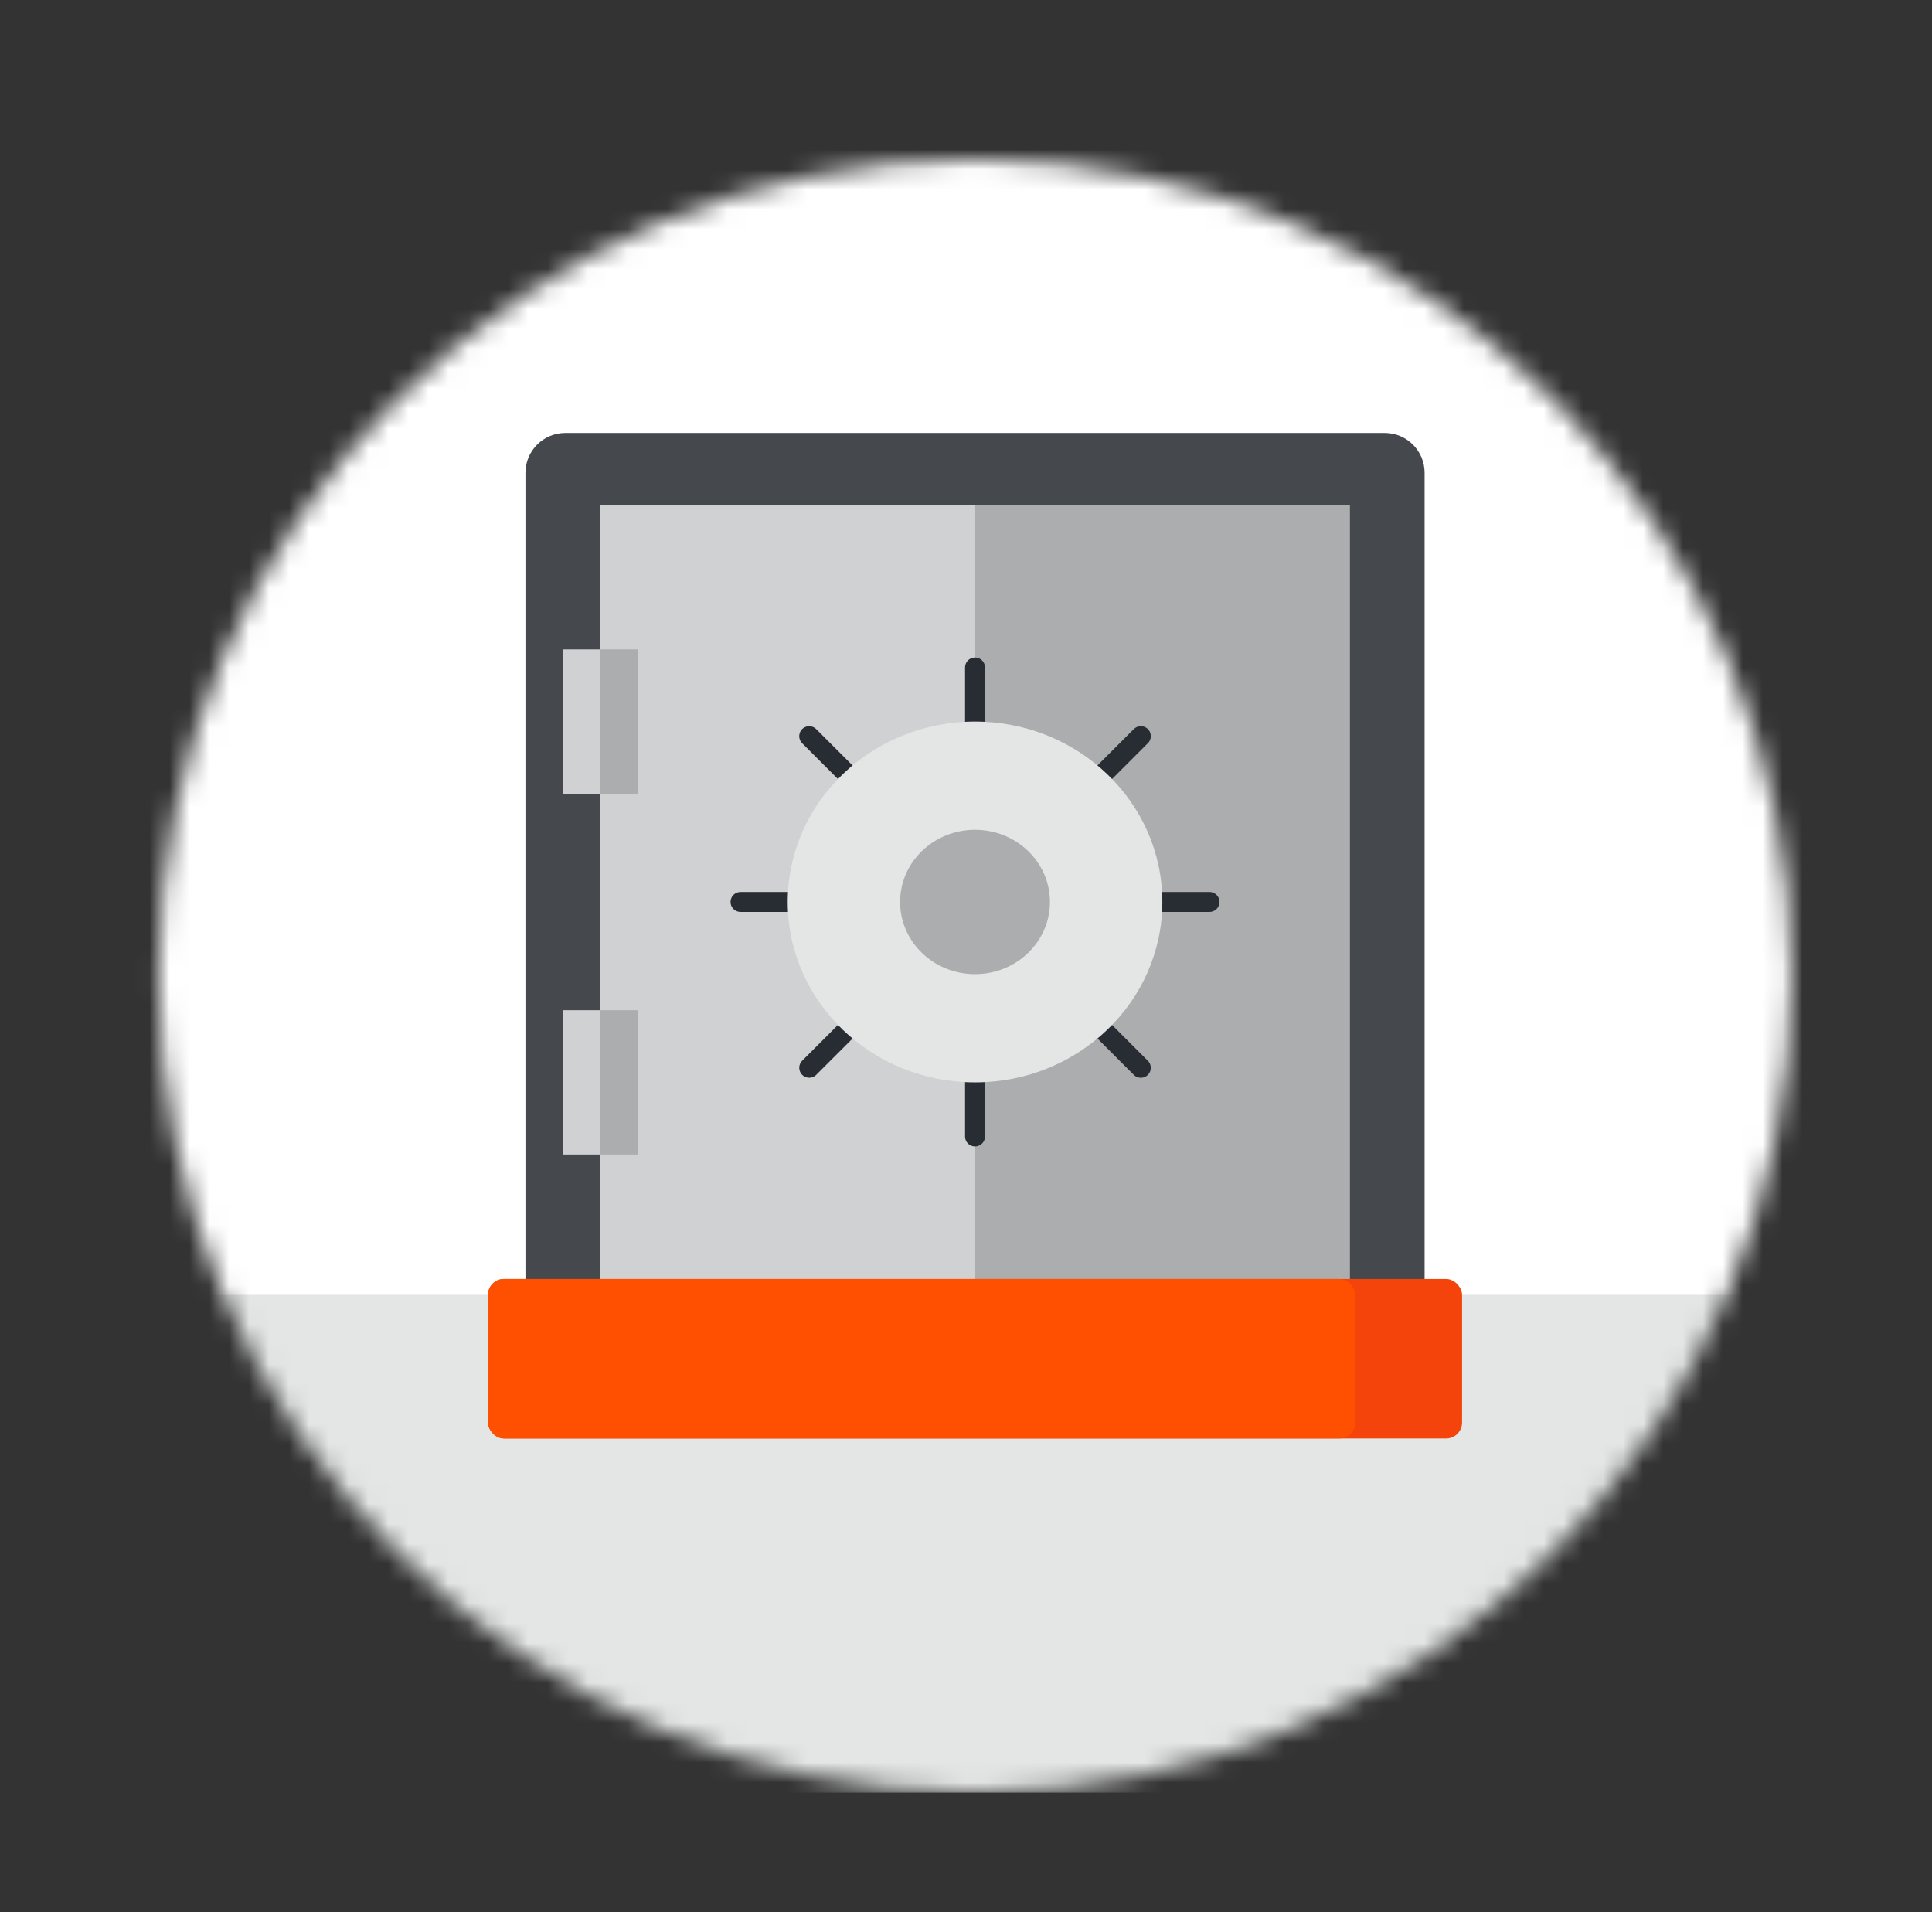
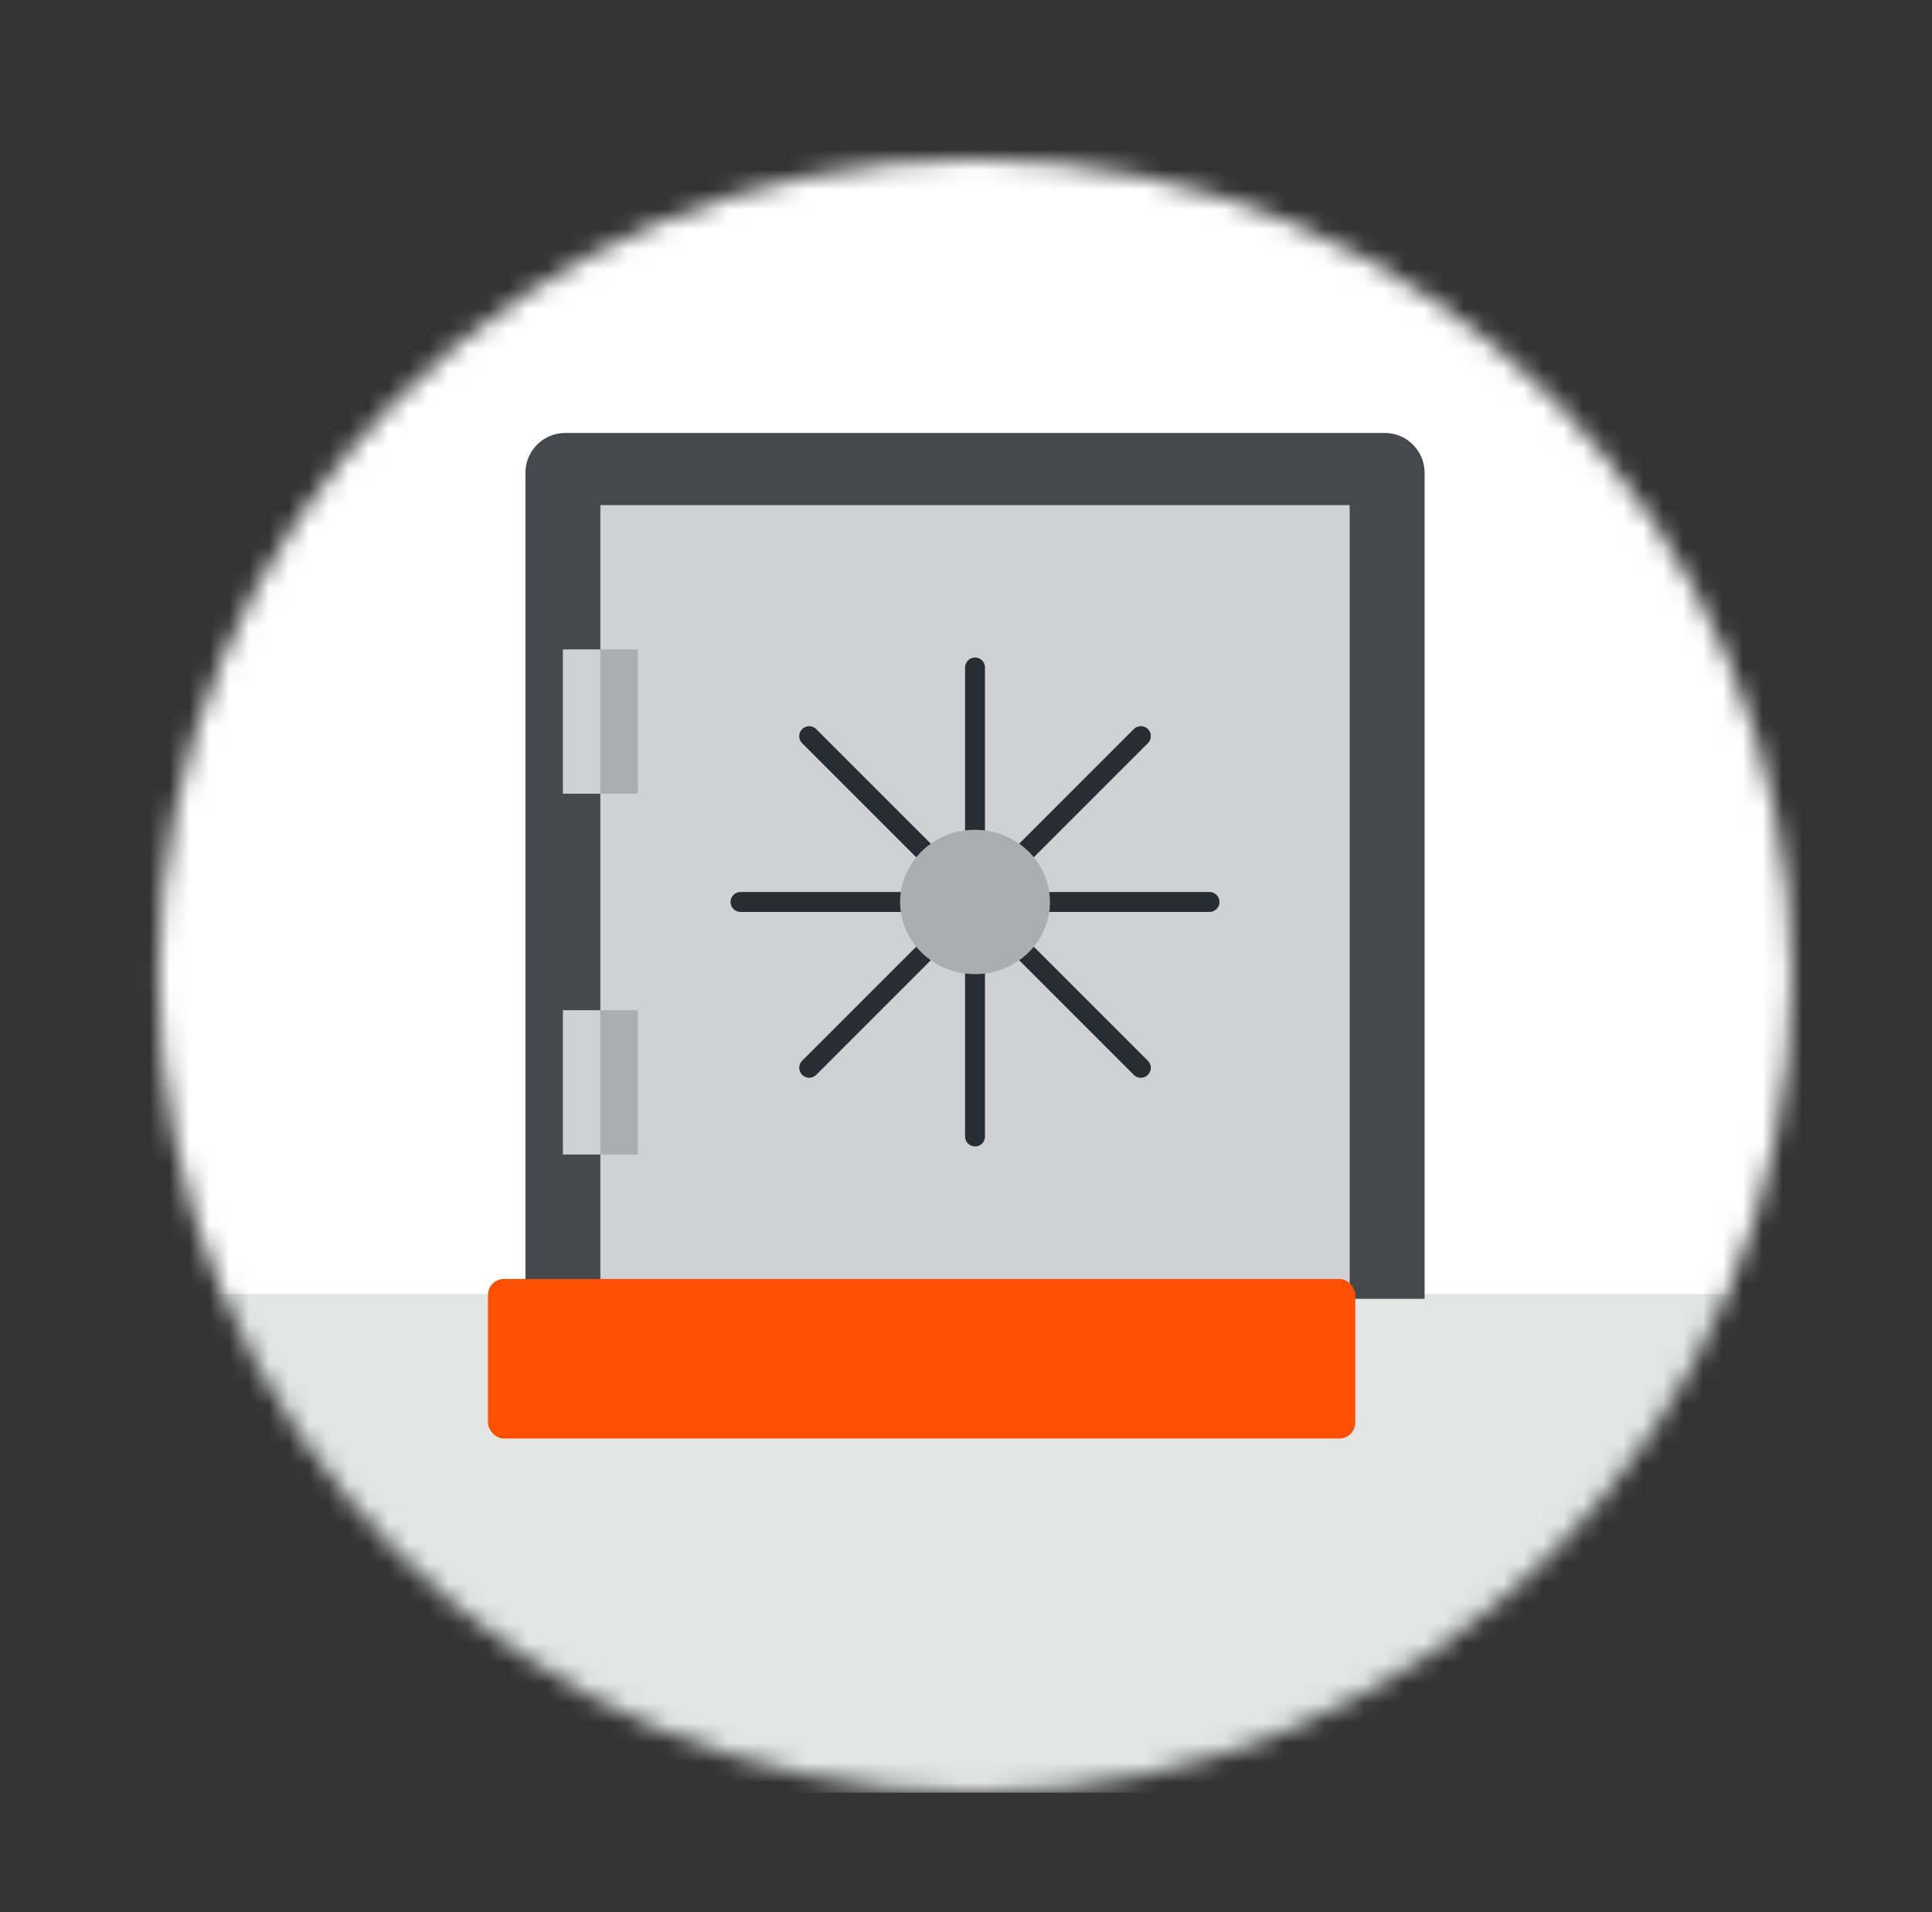
<svg xmlns="http://www.w3.org/2000/svg" width="97" height="96" viewBox="0 0 97 96" fill="none">
  <rect x="0" y="0" width="97" height="96" fill="#333333" stroke="none" />
  <mask id="mask0_3516_48887" style="mask-type:alpha" maskUnits="userSpaceOnUse" x="7" y="8" width="83" height="82">
    <circle cx="48.953" cy="49" r="41" fill="white" />
  </mask>
  <g mask="url(#mask0_3516_48887)">
    <rect x="2.773" y="58.926" width="92.358" height="31.074" fill="#E4E5E5" />
    <rect x="2.773" y="2.82" width="92.358" height="62.147" fill="white" />
  </g>
  <path d="M26.381 23.736C26.381 22.632 27.276 21.736 28.381 21.736H69.525C70.629 21.736 71.525 22.632 71.525 23.736V65.208H26.381V23.736Z" fill="#45494E" />
  <rect x="30.143" y="25.359" width="37.62" height="39.849" fill="#D0D1D2" />
-   <rect x="48.953" y="25.359" width="18.81" height="39.849" fill="#ABADAF" />
-   <rect x="24.5" y="64.211" width="48.906" height="8.008" rx="0.8" fill="#F4440B" />
  <rect x="24.5" y="64.211" width="43.546" height="8.008" rx="0.8" fill="#FF4F00" />
  <path d="M48.953 33.51L48.953 57.057" stroke="#282D33" stroke-linecap="round" />
  <path d="M40.627 36.959L57.278 53.609" stroke="#282D33" stroke-linecap="round" />
  <path d="M37.179 45.283L60.726 45.283" stroke="#282D33" stroke-linecap="round" />
  <path d="M40.628 53.607L57.279 36.957" stroke="#282D33" stroke-linecap="round" />
-   <ellipse cx="48.953" cy="45.283" rx="9.405" ry="9.057" fill="#E4E5E5" />
  <ellipse cx="48.953" cy="45.283" rx="3.762" ry="3.623" fill="#ABADAF" />
  <rect x="30.143" y="32.603" width="1.881" height="7.245" fill="#ABADAF" />
  <rect x="28.262" y="32.603" width="1.881" height="7.245" fill="#D0D1D2" />
  <rect x="30.143" y="50.717" width="1.881" height="7.245" fill="#ABADAF" />
  <rect x="28.262" y="50.717" width="1.881" height="7.245" fill="#D0D1D2" />
</svg>